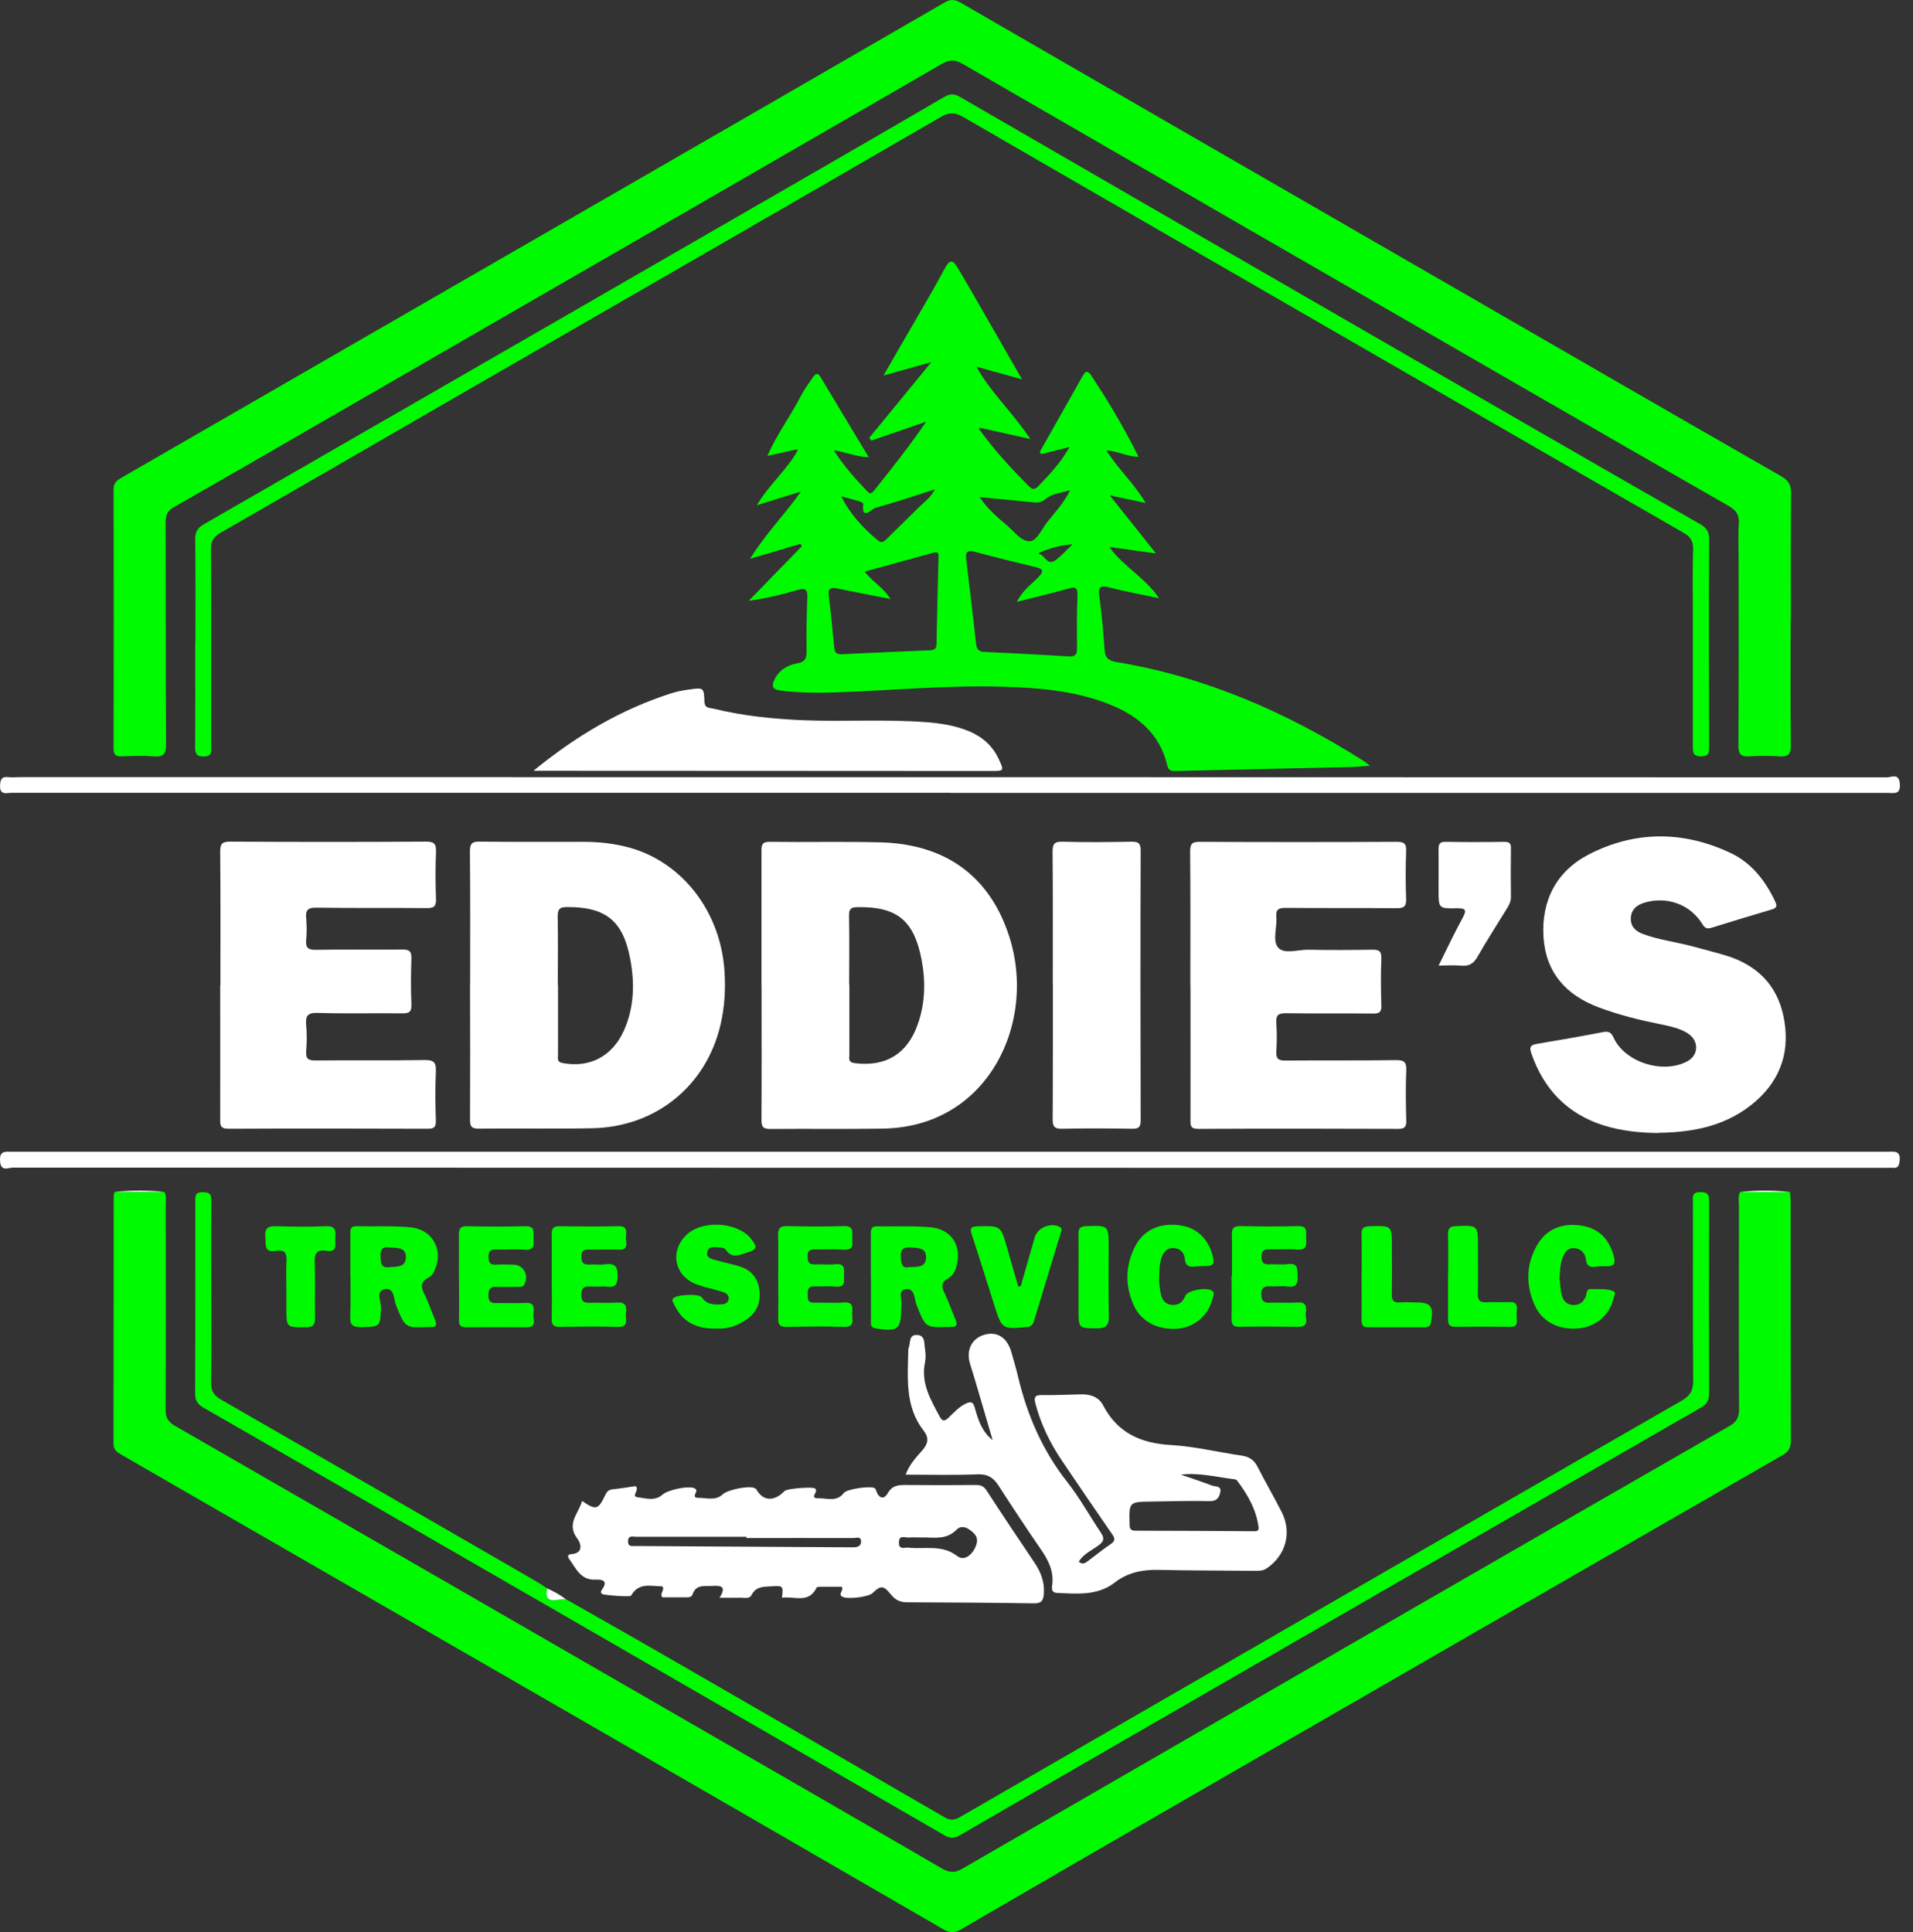
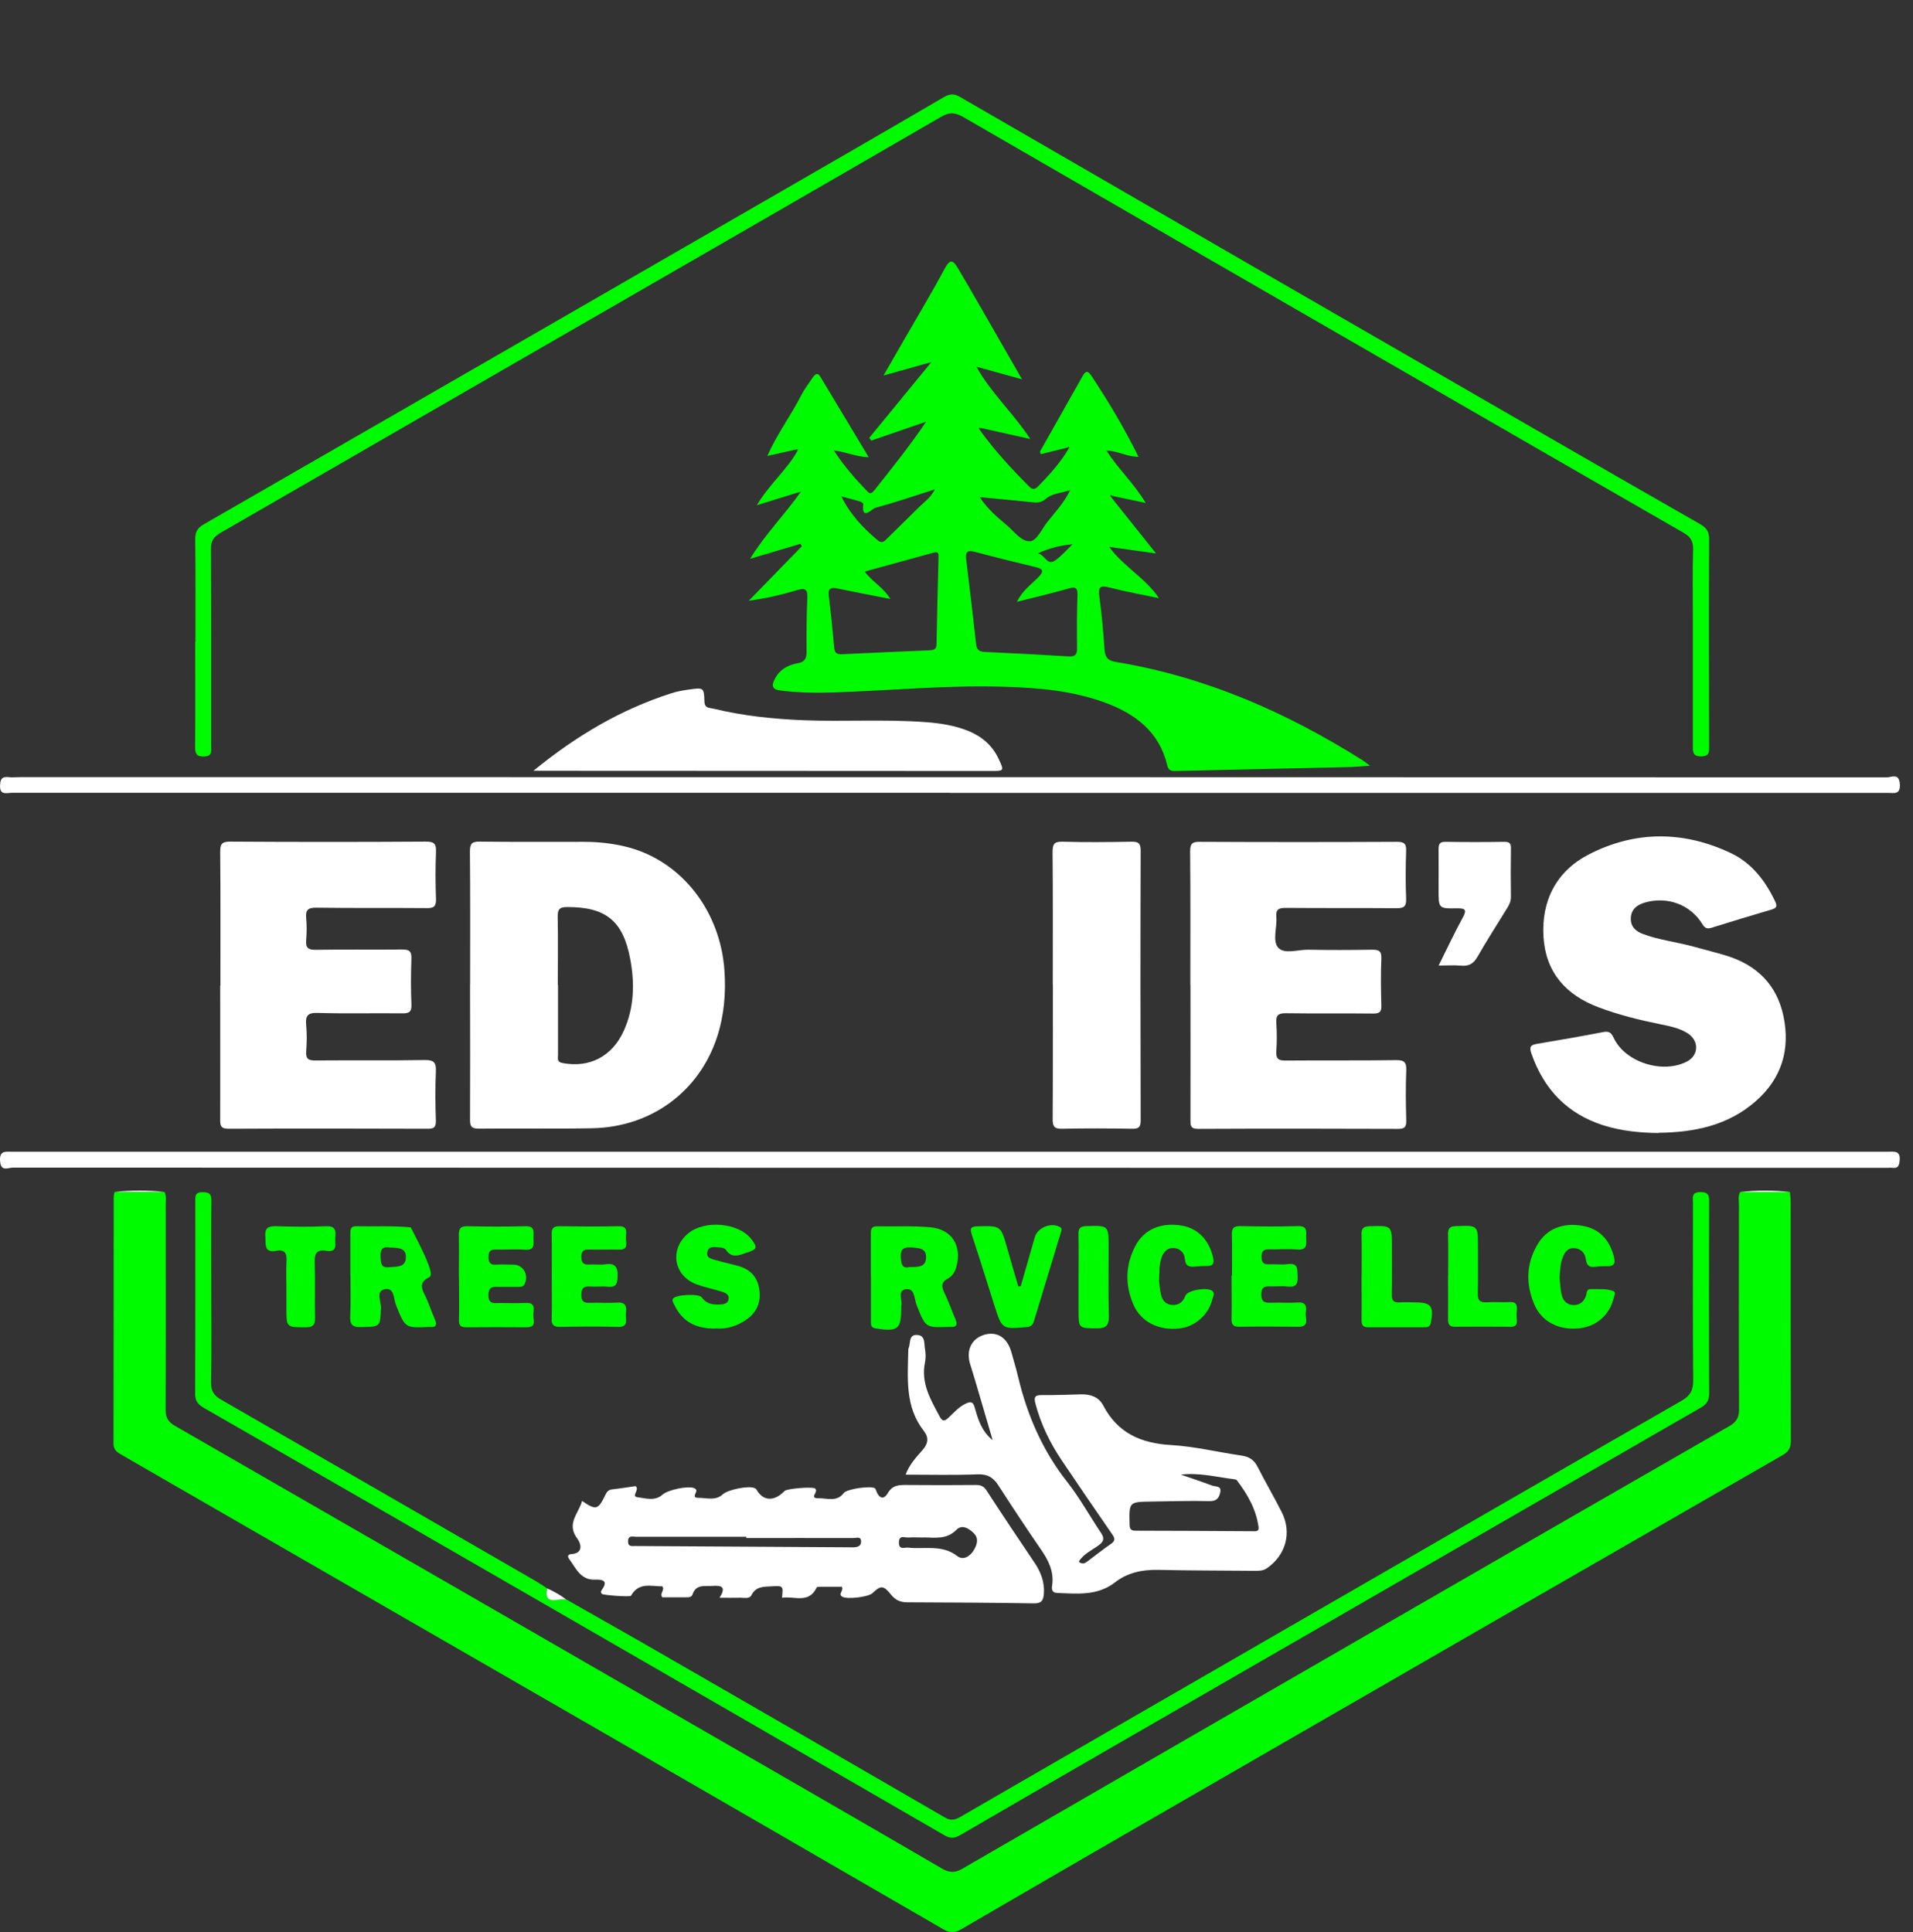
<svg xmlns="http://www.w3.org/2000/svg" width="99" height="100" viewBox="0 0 99 100" fill="none">
  <rect x="0" y="0" width="99" height="100" fill="#333333" stroke="none" />
-   <path d="M92.668 32.05C92.668 34.219 92.652 36.389 92.679 38.564C92.685 39.048 92.531 39.18 92.068 39.147C91.561 39.109 91.049 39.114 90.543 39.147C90.102 39.175 89.965 39.043 89.965 38.586C89.987 35.359 89.976 32.132 89.976 28.906C89.976 28.3 89.943 27.694 89.987 27.094C90.02 26.654 89.849 26.411 89.48 26.197C85.796 24.088 82.118 21.968 78.446 19.848C68.903 14.342 59.361 8.835 49.83 3.313C49.411 3.07 49.12 3.087 48.712 3.324C38.085 9.474 27.447 15.608 16.814 21.747C14.216 23.245 11.628 24.754 9.018 26.235C8.66 26.439 8.572 26.659 8.572 27.039C8.583 30.871 8.572 34.704 8.594 38.531C8.594 39.043 8.445 39.186 7.955 39.147C7.41 39.103 6.859 39.125 6.314 39.147C6.011 39.158 5.874 39.081 5.879 38.74C5.89 34.269 5.89 29.792 5.879 25.321C5.879 24.952 6.094 24.837 6.342 24.693C9.298 22.986 12.255 21.279 15.212 19.573C19.623 17.029 24.033 14.485 28.449 11.935C35.26 8.004 42.077 4.073 48.883 0.13C49.18 -0.041 49.389 -0.046 49.698 0.13C57.599 4.706 65.506 9.265 73.413 13.83C79.668 17.442 85.923 21.059 92.189 24.655C92.575 24.875 92.696 25.112 92.69 25.541C92.668 27.711 92.679 29.88 92.679 32.055L92.668 32.05Z" fill="#00FB00" />
  <path d="M92.63 61.69C92.646 61.86 92.668 62.026 92.668 62.196C92.668 66.309 92.668 70.423 92.679 74.536C92.679 74.894 92.602 75.108 92.266 75.301C82.146 81.121 72.036 86.952 61.927 92.789C57.858 95.135 53.794 97.486 49.736 99.853C49.395 100.052 49.158 100.046 48.822 99.853C42.363 96.109 35.899 92.37 29.429 88.637C22.634 84.717 15.834 80.802 9.04 76.881C8.109 76.347 7.179 75.802 6.248 75.268C6.022 75.141 5.874 75.009 5.874 74.706C5.885 70.445 5.879 66.177 5.885 61.916C5.885 61.844 5.912 61.767 5.929 61.695C6.793 61.695 7.652 61.695 8.517 61.695C8.621 61.91 8.577 62.141 8.577 62.361C8.577 65.891 8.588 69.421 8.572 72.95C8.572 73.357 8.687 73.583 9.051 73.792C18.257 79.089 27.452 84.397 36.648 89.705C40.684 92.034 44.72 94.358 48.745 96.704C49.142 96.935 49.422 96.935 49.813 96.709C57.99 91.974 66.178 87.25 74.36 82.525C79.409 79.612 84.458 76.7 89.513 73.798C89.865 73.594 89.998 73.357 89.998 72.945C89.981 69.415 89.987 65.885 89.992 62.356C89.992 62.136 89.932 61.904 90.058 61.69C90.917 61.69 91.776 61.69 92.635 61.69H92.63Z" fill="#00FB00" />
  <path d="M55.226 23.168C54.775 23.284 54.323 23.394 53.877 23.504C53.773 23.388 53.855 23.311 53.894 23.24C54.598 21.99 55.309 20.745 56.008 19.495C56.151 19.242 56.261 19.121 56.471 19.435C57.357 20.767 58.177 22.139 58.921 23.642C58.332 23.642 57.869 23.35 57.258 23.311C57.869 24.28 58.684 25.007 59.29 26.031C58.651 25.894 58.111 25.784 57.572 25.668C57.533 25.624 57.495 25.602 57.451 25.663C57.451 25.668 57.489 25.706 57.506 25.734C58.255 26.676 59.003 27.612 59.824 28.641C58.987 28.526 58.243 28.427 57.401 28.305C58.172 29.352 59.29 29.919 59.978 30.959C59.119 30.778 58.249 30.624 57.401 30.403C56.889 30.271 56.834 30.425 56.895 30.882C57.016 31.78 57.098 32.683 57.159 33.586C57.186 34.01 57.319 34.192 57.77 34.263C62.401 35.029 66.608 36.879 70.555 39.373C70.632 39.422 70.699 39.483 70.897 39.632C70.478 39.659 70.198 39.687 69.917 39.698C66.916 39.764 63.915 39.83 60.914 39.902C60.672 39.907 60.479 39.924 60.407 39.615C59.995 37.87 58.745 36.934 57.164 36.356C55.457 35.733 53.673 35.59 51.873 35.541C48.965 35.458 46.064 35.739 43.162 35.838C42.237 35.871 41.317 35.855 40.392 35.739C39.946 35.684 39.919 35.486 40.1 35.133C40.348 34.654 40.767 34.417 41.268 34.329C41.648 34.263 41.747 34.081 41.741 33.718C41.73 32.793 41.741 31.868 41.78 30.943C41.796 30.535 41.703 30.409 41.279 30.535C40.469 30.778 39.644 30.971 38.752 31.092C39.666 30.15 40.58 29.214 41.494 28.272C41.471 28.228 41.444 28.19 41.422 28.146C40.607 28.388 39.792 28.63 38.818 28.922C39.605 27.639 40.569 26.687 41.45 25.442C40.618 25.701 39.941 25.91 39.17 26.147C39.798 25.079 40.695 24.346 41.251 23.366C41.262 23.328 41.279 23.295 41.29 23.256C41.246 23.262 41.207 23.267 41.163 23.273C40.712 23.372 40.26 23.477 39.709 23.598C40.227 22.436 40.932 21.5 41.461 20.465C41.631 20.134 41.862 19.831 42.077 19.517C42.187 19.363 42.314 19.259 42.457 19.501C43.278 20.872 44.103 22.243 44.957 23.664C44.329 23.647 43.828 23.405 43.151 23.311C43.702 24.159 44.291 24.814 44.907 25.453C45.04 25.591 45.144 25.503 45.232 25.393C46.157 24.236 47.077 23.08 47.93 21.825L45.089 22.805C45.056 22.755 45.023 22.711 44.984 22.662C46.02 21.401 47.049 20.145 48.2 18.741C47.319 18.989 46.598 19.187 45.722 19.435C46.13 18.73 46.455 18.169 46.779 17.601C47.495 16.357 48.233 15.129 48.91 13.868C49.191 13.345 49.356 13.521 49.566 13.868C49.962 14.529 50.348 15.201 50.733 15.872C51.427 17.078 52.121 18.284 52.892 19.633C52.011 19.391 51.273 19.182 50.529 18.978C51.295 20.349 52.44 21.379 53.321 22.722C52.429 22.524 51.603 22.337 50.777 22.155C50.733 22.155 50.694 22.155 50.65 22.155C50.667 22.183 50.678 22.21 50.694 22.238C51.46 23.306 52.346 24.264 53.271 25.189C53.453 25.371 53.591 25.316 53.739 25.156C54.312 24.567 54.868 23.961 55.287 23.245C55.309 23.218 55.347 23.179 55.342 23.174C55.303 23.113 55.259 23.135 55.215 23.174L55.226 23.168ZM52.627 31.152C52.903 30.563 53.37 30.255 53.739 29.869C53.987 29.61 54.037 29.456 53.618 29.357C52.556 29.104 51.498 28.84 50.441 28.559C50.078 28.46 49.957 28.559 50.001 28.933C50.177 30.392 50.353 31.846 50.513 33.305C50.546 33.608 50.645 33.729 50.959 33.74C52.407 33.806 53.855 33.883 55.303 33.971C55.611 33.988 55.744 33.905 55.738 33.569C55.727 32.644 55.727 31.725 55.76 30.8C55.771 30.414 55.65 30.359 55.309 30.458C54.444 30.701 53.574 30.91 52.633 31.147L52.627 31.152ZM46.091 31.003C45.1 30.811 44.219 30.64 43.333 30.458C42.997 30.387 42.843 30.447 42.892 30.838C43.002 31.736 43.09 32.633 43.173 33.531C43.2 33.861 43.388 33.867 43.636 33.856C45.122 33.784 46.609 33.718 48.09 33.657C48.294 33.647 48.459 33.63 48.465 33.36C48.492 31.857 48.531 30.348 48.569 28.845C48.569 28.685 48.58 28.526 48.332 28.597C47.16 28.922 45.987 29.241 44.748 29.583C45.155 30.122 45.722 30.403 46.091 31.015V31.003ZM50.7 25.729C51.118 26.356 51.62 26.775 52.115 27.193C52.501 27.518 52.869 28.063 53.337 28.008C53.657 27.97 53.916 27.38 54.191 27.028C54.587 26.521 55.05 26.053 55.386 25.365C54.901 25.519 54.428 25.552 54.147 25.8C53.866 26.048 53.64 26.02 53.349 25.987C52.495 25.899 51.642 25.822 50.7 25.729ZM43.536 25.69C44.004 26.621 44.671 27.342 45.441 27.975C45.651 28.151 45.777 28.003 45.915 27.865C46.449 27.336 46.994 26.813 47.528 26.279C47.804 25.998 48.151 25.778 48.382 25.327C47.292 25.674 46.295 26.015 45.282 26.29C45.155 26.323 44.56 26.989 44.676 26.075C44.676 26.037 44.538 25.96 44.45 25.938C44.148 25.85 43.839 25.773 43.536 25.69ZM55.507 28.168C54.901 28.223 54.351 28.349 53.712 28.636C54.108 28.735 54.185 29.302 54.615 28.999C54.945 28.768 55.21 28.449 55.507 28.168Z" fill="#00FB00" />
  <path d="M24.33 50.964C24.33 48.662 24.341 46.36 24.319 44.059C24.319 43.662 24.424 43.552 24.82 43.558C26.61 43.58 28.405 43.569 30.195 43.569C31.009 43.569 31.813 43.657 32.601 43.877C35.321 44.642 37.276 47.175 37.49 50.22C37.573 51.399 37.474 52.56 37.105 53.684C36.174 56.503 33.696 58.331 30.651 58.392C28.691 58.43 26.731 58.392 24.765 58.413C24.347 58.413 24.325 58.243 24.325 57.913C24.336 55.594 24.33 53.271 24.325 50.953L24.33 50.964ZM28.878 50.975C28.878 52.181 28.878 53.386 28.878 54.592C28.878 54.763 28.807 54.961 29.104 55.016C30.497 55.286 31.681 54.686 32.287 53.337C32.821 52.142 32.854 50.886 32.612 49.62C32.243 47.649 31.34 46.938 29.346 46.944C28.922 46.944 28.857 47.093 28.862 47.467C28.884 48.635 28.867 49.802 28.867 50.975H28.878Z" fill="white" />
-   <path d="M39.407 50.98C39.407 48.678 39.407 46.377 39.407 44.081C39.407 43.767 39.407 43.563 39.836 43.569C41.741 43.596 43.647 43.547 45.552 43.596C48.944 43.679 51.223 45.358 52.225 48.453C53.249 51.624 52.269 55.143 49.852 57.015C48.608 57.973 47.181 58.392 45.634 58.413C43.713 58.441 41.785 58.413 39.864 58.43C39.473 58.43 39.407 58.298 39.407 57.946C39.423 55.627 39.412 53.309 39.412 50.986L39.407 50.98ZM43.955 50.958C43.955 52.164 43.955 53.37 43.955 54.581C43.955 54.768 43.878 54.978 44.219 55.022C45.816 55.225 46.934 54.57 47.484 53.045C47.886 51.933 47.908 50.793 47.688 49.642C47.297 47.627 46.405 46.916 44.384 46.95C44.038 46.95 43.933 47.043 43.938 47.396C43.96 48.585 43.944 49.769 43.944 50.958H43.955Z" fill="white" />
  <path d="M85.829 58.639C84.866 58.628 83.913 58.535 82.983 58.243C81.1 57.643 79.894 56.371 79.25 54.521C79.117 54.141 79.25 54.075 79.569 54.02C80.687 53.832 81.799 53.64 82.911 53.425C83.209 53.364 83.357 53.381 83.506 53.706C84.095 54.983 86.055 55.6 87.311 54.934C87.922 54.609 87.938 53.854 87.327 53.469C86.903 53.205 86.419 53.111 85.94 53.012C84.849 52.792 83.77 52.527 82.724 52.131C81.023 51.492 79.993 50.319 79.877 48.486C79.762 46.603 80.555 45.083 82.217 44.224C84.618 42.985 87.124 42.991 89.574 44.152C90.653 44.664 91.352 45.578 91.864 46.647C91.986 46.906 91.941 46.999 91.672 47.076C90.642 47.379 89.612 47.693 88.588 48.012C88.351 48.084 88.236 48.051 88.098 47.825C87.47 46.801 86.259 46.371 85.103 46.718C84.706 46.839 84.425 47.06 84.398 47.495C84.37 47.941 84.635 48.194 85.02 48.337C85.89 48.662 86.815 48.756 87.707 49.009C88.252 49.163 88.803 49.295 89.343 49.46C90.912 49.945 91.952 50.964 92.294 52.582C92.657 54.3 92.211 55.804 90.873 56.982C89.431 58.254 87.68 58.606 85.824 58.628L85.829 58.639Z" fill="white" />
  <path d="M61.602 50.975C61.602 48.673 61.613 46.371 61.591 44.07C61.591 43.673 61.69 43.563 62.092 43.569C65.49 43.585 68.887 43.585 72.284 43.569C72.637 43.569 72.785 43.64 72.769 44.031C72.741 44.863 72.736 45.694 72.769 46.52C72.785 46.944 72.62 47.01 72.251 47.005C70.346 46.988 68.441 47.005 66.536 46.988C66.178 46.988 66.018 47.06 66.051 47.451C66.101 47.99 65.837 48.69 66.145 49.042C66.464 49.405 67.175 49.141 67.714 49.152C68.81 49.174 69.906 49.169 70.996 49.152C71.343 49.147 71.502 49.207 71.486 49.609C71.453 50.419 71.464 51.233 71.486 52.043C71.497 52.368 71.392 52.456 71.073 52.456C69.564 52.439 68.056 52.461 66.547 52.439C66.139 52.434 66.024 52.555 66.051 52.946C66.084 53.436 66.084 53.926 66.051 54.416C66.029 54.796 66.156 54.895 66.53 54.889C68.436 54.873 70.341 54.895 72.246 54.867C72.675 54.862 72.791 54.978 72.775 55.402C72.741 56.266 72.752 57.136 72.775 58.006C72.78 58.32 72.692 58.425 72.362 58.425C68.909 58.413 65.457 58.408 62.004 58.425C61.591 58.425 61.608 58.226 61.608 57.94C61.613 55.616 61.608 53.298 61.608 50.975H61.602Z" fill="white" />
  <path d="M11.407 51.013C11.407 48.712 11.418 46.41 11.396 44.103C11.396 43.706 11.457 43.558 11.908 43.558C15.289 43.58 18.665 43.58 22.045 43.558C22.486 43.558 22.579 43.684 22.563 44.097C22.53 44.907 22.535 45.722 22.563 46.531C22.574 46.911 22.453 47.005 22.089 46.999C20.184 46.983 18.279 47.005 16.368 46.977C15.928 46.972 15.807 47.104 15.845 47.517C15.878 47.891 15.878 48.271 15.845 48.645C15.812 49.036 15.928 49.163 16.341 49.157C17.833 49.13 19.325 49.157 20.812 49.141C21.181 49.141 21.302 49.229 21.291 49.609C21.264 50.402 21.258 51.195 21.291 51.988C21.308 52.384 21.159 52.45 20.806 52.445C19.353 52.428 17.899 52.467 16.445 52.423C15.917 52.406 15.801 52.577 15.845 53.056C15.889 53.508 15.878 53.965 15.845 54.416C15.818 54.801 15.961 54.889 16.324 54.884C18.213 54.867 20.102 54.895 21.985 54.862C22.469 54.856 22.579 55.005 22.557 55.462C22.519 56.31 22.53 57.158 22.557 58.012C22.563 58.336 22.458 58.419 22.139 58.419C18.703 58.408 15.267 58.403 11.831 58.419C11.402 58.419 11.391 58.232 11.396 57.913C11.402 55.611 11.396 53.309 11.396 51.002L11.407 51.013Z" fill="white" />
  <path d="M43.542 82.123C43.217 82.123 42.848 82.123 42.474 82.123C42.402 82.123 42.281 82.123 42.264 82.162C41.852 83.021 41.097 82.591 40.469 82.691C40.536 82.068 40.536 82.063 39.908 82.101C39.522 82.123 39.12 82.101 38.895 82.547C38.779 82.779 38.487 82.68 38.267 82.691C37.948 82.701 37.634 82.691 37.237 82.691C37.612 82.096 37.314 82.052 36.874 82.079C36.472 82.107 36.02 81.975 35.839 82.52C35.789 82.668 35.641 82.668 35.508 82.668C35.095 82.668 34.682 82.668 34.275 82.668C34.121 82.459 34.418 82.311 34.281 82.101C33.713 82.107 33.058 81.865 32.656 82.586C32.612 82.663 31.247 82.558 31.164 82.498C31.054 82.415 31.114 82.327 31.164 82.255C31.494 81.787 31.136 81.743 30.823 81.754C30.03 81.793 29.804 81.149 29.441 80.664C29.336 80.521 29.441 80.438 29.556 80.433C30.233 80.394 30.052 79.86 29.881 79.635C29.286 78.853 29.953 78.329 30.123 77.68C30.845 78.175 30.955 78.148 31.329 77.366C31.412 77.19 31.5 77.102 31.693 77.08C32.1 77.036 32.508 76.969 32.893 76.914C33.124 77.107 32.64 77.438 32.986 77.487C33.41 77.542 33.895 77.707 34.286 77.355C34.561 77.107 35.63 76.876 35.938 77.025C35.982 77.047 36.032 77.091 36.037 77.129C36.059 77.267 35.767 77.526 36.158 77.52C36.577 77.52 37.034 77.685 37.403 77.338C37.661 77.096 38.774 76.87 39.054 77.019C39.087 77.036 39.126 77.052 39.142 77.08C39.478 77.696 40.062 77.729 40.607 77.162C40.723 77.041 42.055 76.931 42.182 77.036C42.204 77.058 42.221 77.091 42.231 77.118C42.276 77.261 41.901 77.553 42.358 77.542C42.81 77.537 43.311 77.746 43.669 77.267C43.823 77.058 45.106 76.876 45.282 77.03C45.304 77.052 45.321 77.085 45.331 77.118C45.475 77.548 45.733 77.641 45.943 77.278C46.196 76.843 46.537 76.854 46.934 76.854C48.123 76.865 49.312 76.865 50.502 76.854C50.75 76.854 50.904 76.909 51.053 77.135C51.862 78.385 52.693 79.624 53.525 80.857C53.866 81.358 54.07 81.887 54.02 82.498C53.993 82.828 53.899 82.988 53.508 82.982C51.317 82.944 49.131 82.938 46.939 82.927C46.592 82.927 46.334 82.806 46.113 82.531C45.722 82.041 45.579 82.041 45.15 82.454C44.946 82.652 43.828 82.79 43.586 82.635C43.338 82.481 43.718 82.316 43.542 82.096V82.123ZM38.625 79.596C38.625 79.596 38.625 79.552 38.625 79.535C36.72 79.535 34.82 79.535 32.915 79.535C32.75 79.535 32.513 79.442 32.502 79.761C32.491 80.075 32.722 80.009 32.893 80.014C36.643 80.037 40.392 80.058 44.142 80.081C44.39 80.081 44.577 80.014 44.561 79.756C44.544 79.497 44.302 79.602 44.159 79.602C42.314 79.596 40.464 79.602 38.619 79.602L38.625 79.596ZM47.804 79.574C47.539 79.574 47.275 79.557 47.011 79.574C46.824 79.591 46.526 79.42 46.521 79.827C46.515 80.235 46.813 80.075 47 80.097C47.853 80.191 48.751 79.921 49.544 80.537C49.852 80.774 50.221 80.549 50.425 80.18C50.579 79.893 50.651 79.602 50.392 79.348C50.138 79.1 49.786 78.88 49.494 79.177C48.993 79.684 48.398 79.579 47.804 79.568V79.574Z" fill="white" />
  <path d="M51.366 74.514C51.074 73.528 50.788 72.543 50.496 71.551C50.403 71.227 50.298 70.902 50.199 70.577C49.99 69.872 50.287 69.272 50.942 69.079C51.608 68.886 52.137 69.233 52.346 70.004C52.462 70.423 52.589 70.836 52.688 71.26C53.161 73.247 53.949 75.07 55.226 76.694C55.876 77.52 56.388 78.456 56.977 79.332C57.164 79.607 57.131 79.778 56.856 79.976C56.504 80.235 56.074 80.416 55.826 80.824C56.052 81.017 56.201 80.862 56.344 80.758C56.724 80.477 57.087 80.18 57.478 79.915C57.731 79.745 57.709 79.618 57.544 79.387C56.674 78.131 55.815 76.87 54.962 75.604C54.345 74.69 53.866 73.715 53.585 72.642C53.508 72.339 53.53 72.196 53.905 72.201C54.582 72.212 55.265 72.179 55.942 72.163C56.432 72.151 56.867 72.3 57.093 72.741C57.842 74.172 59.053 74.701 60.617 74.789C61.834 74.861 63.039 75.158 64.251 75.334C64.642 75.389 64.895 75.554 65.077 75.907C65.479 76.694 65.925 77.46 66.327 78.252C66.872 79.321 66.541 80.493 65.561 81.165C65.352 81.308 65.137 81.297 64.912 81.297C63.249 81.281 61.591 81.286 59.934 81.248C59.108 81.231 58.348 81.391 57.698 81.898C56.79 82.602 55.749 82.481 54.714 82.443C54.428 82.432 54.422 82.245 54.45 82.052C54.554 81.325 54.252 80.741 53.855 80.169C53.106 79.084 52.379 77.977 51.664 76.87C51.405 76.474 51.118 76.287 50.612 76.303C49.389 76.353 48.162 76.32 46.868 76.32C47.06 75.797 47.407 75.428 47.732 75.059C48.029 74.723 48.085 74.415 47.809 74.057C46.824 72.801 46.978 71.331 47.005 69.883C47.005 69.844 47.005 69.806 47.022 69.773C47.132 69.525 47.011 69.079 47.446 69.09C47.903 69.101 47.815 69.536 47.87 69.828C47.908 70.048 47.914 70.285 47.87 70.505C47.644 71.579 48.162 72.443 48.635 73.324C48.767 73.567 48.877 73.561 49.059 73.396C49.351 73.132 49.604 72.823 49.973 72.647C50.227 72.526 50.359 72.531 50.447 72.856C50.617 73.468 50.805 74.079 51.361 74.525L51.366 74.514ZM61.096 76.314C61.641 76.501 62.191 76.683 62.731 76.887C62.896 76.948 63.21 76.887 63.155 77.206C63.105 77.487 62.984 77.702 62.593 77.691C61.597 77.663 60.595 77.702 59.593 77.713C58.425 77.729 58.431 77.729 58.458 78.88C58.458 79.117 58.513 79.222 58.767 79.222C60.787 79.222 62.803 79.238 64.823 79.249C64.967 79.249 65.165 79.282 65.132 79.04C65.011 78.115 64.559 77.338 64.009 76.612C63.981 76.573 63.909 76.562 63.854 76.556C62.94 76.441 62.037 76.204 61.101 76.32L61.096 76.314Z" fill="white" />
  <path d="M10.114 33.217C10.114 31.444 10.125 29.671 10.103 27.892C10.103 27.518 10.224 27.325 10.543 27.138C20.432 21.445 30.322 15.74 40.205 10.036C43.08 8.378 45.959 6.716 48.822 5.042C49.131 4.86 49.351 4.821 49.687 5.02C59.609 10.768 69.542 16.506 79.476 22.238C82.3 23.867 85.13 25.497 87.966 27.116C88.291 27.303 88.451 27.491 88.451 27.904C88.434 31.471 88.44 35.04 88.451 38.608C88.451 38.91 88.473 39.147 88.032 39.147C87.592 39.147 87.608 38.905 87.608 38.608C87.608 36.4 87.608 34.192 87.608 31.984C87.608 30.794 87.586 29.605 87.619 28.416C87.63 27.997 87.476 27.771 87.124 27.573C82.46 24.897 77.807 22.205 73.149 19.517C65.391 15.041 57.627 10.559 49.874 6.071C49.461 5.835 49.164 5.779 48.707 6.044C40.414 10.851 32.111 15.63 23.808 20.421C19.672 22.805 15.548 25.2 11.408 27.579C11.055 27.782 10.912 28.003 10.918 28.421C10.934 31.818 10.929 35.216 10.929 38.613C10.929 38.866 11 39.142 10.565 39.153C10.174 39.164 10.097 39.015 10.097 38.657C10.114 36.846 10.103 35.034 10.103 33.222L10.114 33.217Z" fill="#00FB00" />
  <path d="M29.297 82.773C31.131 83.819 32.97 84.854 34.798 85.912C39.506 88.626 44.208 91.341 48.905 94.066C49.23 94.254 49.45 94.177 49.725 94.017C55.342 90.768 60.964 87.525 66.58 84.282C73.391 80.35 80.203 76.413 87.019 72.498C87.471 72.24 87.63 71.953 87.625 71.436C87.597 68.38 87.614 65.324 87.614 62.262C87.614 62.004 87.509 61.701 87.994 61.695C88.456 61.695 88.451 61.916 88.451 62.251C88.44 65.533 88.44 68.82 88.451 72.102C88.451 72.471 88.335 72.675 88.01 72.856C78.237 78.484 68.469 84.122 58.701 89.76C55.694 91.495 52.688 93.229 49.693 94.975C49.395 95.151 49.18 95.162 48.877 94.986C42.022 91.016 35.161 87.051 28.301 83.092C22.387 79.679 16.473 76.265 10.554 72.867C10.24 72.686 10.097 72.504 10.097 72.124C10.114 68.82 10.108 65.516 10.108 62.218C10.108 61.949 10.059 61.695 10.488 61.701C10.829 61.706 10.945 61.783 10.94 62.141C10.923 63.672 10.934 65.197 10.934 66.728C10.934 68.33 10.956 69.938 10.923 71.54C10.912 72.014 11.094 72.24 11.479 72.46C16.892 75.571 22.299 78.693 27.701 81.815C27.91 81.936 28.113 82.074 28.317 82.206C28.213 82.652 28.35 82.883 28.846 82.795C28.994 82.768 29.143 82.779 29.297 82.768V82.773Z" fill="#00FB00" />
  <path d="M49.153 59.608C65.33 59.608 81.502 59.608 97.679 59.608C98.02 59.608 98.373 59.526 98.307 60.093C98.274 60.363 98.202 60.467 97.938 60.44C97.844 60.429 97.751 60.44 97.657 60.44C65.324 60.44 32.992 60.44 0.659 60.429C0.428 60.429 0.043 60.66 0.004 60.098C-0.04 59.537 0.285 59.608 0.632 59.608C16.809 59.608 32.981 59.608 49.158 59.608H49.153Z" fill="white" />
  <path d="M49.158 41.03C32.981 41.03 16.809 41.03 0.632 41.03C0.351 41.03 -0.034 41.19 0.004 40.617C0.026 40.287 0.125 40.188 0.434 40.221C0.637 40.243 0.847 40.221 1.056 40.221C33.256 40.221 65.457 40.221 97.657 40.232C97.883 40.232 98.268 39.99 98.318 40.557C98.367 41.146 98.02 41.036 97.69 41.036C81.513 41.036 65.341 41.036 49.164 41.036L49.158 41.03Z" fill="white" />
  <path d="M54.483 50.958C54.483 48.678 54.494 46.393 54.472 44.114C54.472 43.717 54.532 43.547 54.984 43.563C56.168 43.596 57.357 43.585 58.546 43.563C58.893 43.558 59.031 43.624 59.031 44.015C59.014 48.673 59.02 53.326 59.031 57.984C59.031 58.342 58.926 58.425 58.585 58.419C57.379 58.397 56.173 58.392 54.967 58.419C54.554 58.43 54.472 58.287 54.477 57.907C54.494 55.589 54.483 53.271 54.488 50.953L54.483 50.958Z" fill="white" />
  <path d="M27.607 39.891C29.831 38.074 32.139 36.714 34.737 35.882C35.04 35.783 35.36 35.728 35.679 35.684C36.411 35.579 36.433 35.59 36.455 36.312C36.467 36.669 36.725 36.631 36.918 36.675C38.443 37.049 40.002 37.209 41.571 37.275C43.685 37.358 45.8 37.215 47.908 37.374C48.663 37.429 49.406 37.545 50.116 37.831C50.827 38.123 51.366 38.591 51.691 39.296C51.967 39.896 51.961 39.902 51.317 39.902C47.545 39.902 43.768 39.902 39.996 39.896C36.07 39.896 32.144 39.896 28.224 39.891C28.075 39.891 27.926 39.891 27.623 39.891H27.607Z" fill="white" />
  <path d="M74.454 49.967C74.889 49.092 75.269 48.277 75.698 47.495C75.918 47.087 75.841 47.005 75.401 47.01C74.448 47.027 74.448 47.01 74.448 46.074C74.448 45.375 74.454 44.675 74.448 43.982C74.448 43.717 74.476 43.563 74.806 43.569C75.825 43.585 76.843 43.585 77.862 43.569C78.165 43.569 78.198 43.695 78.192 43.943C78.181 44.775 78.181 45.6 78.192 46.432C78.192 46.658 78.099 46.828 77.994 47.005C77.482 47.842 76.948 48.662 76.463 49.516C76.254 49.879 76.012 50.017 75.61 49.978C75.263 49.945 74.905 49.972 74.465 49.972L74.454 49.967Z" fill="white" />
-   <path d="M18.131 66.023C18.131 65.307 18.131 64.591 18.131 63.876C18.131 63.655 18.119 63.457 18.439 63.463C19.38 63.485 20.328 63.43 21.258 63.523C22.354 63.628 22.926 64.641 22.541 65.627C22.464 65.825 22.37 66.029 22.183 66.122C21.759 66.332 21.765 66.596 21.963 66.976C22.178 67.394 22.315 67.846 22.503 68.275C22.624 68.55 22.596 68.705 22.255 68.677C22.238 68.677 22.216 68.677 22.2 68.677C20.955 68.732 20.972 68.727 20.493 67.548C20.366 67.24 20.421 66.634 19.926 66.722C19.419 66.816 19.727 67.356 19.716 67.68C19.672 68.683 19.7 68.661 18.681 68.683C18.224 68.694 18.103 68.545 18.125 68.105C18.158 67.411 18.136 66.711 18.136 66.012L18.131 66.023ZM20.151 64.564C19.865 64.509 19.667 64.603 19.694 65.037C19.716 65.368 19.694 65.632 20.157 65.583C20.531 65.544 20.988 65.61 21.005 65.076C21.021 64.57 20.597 64.581 20.151 64.564Z" fill="#00FB00" />
+   <path d="M18.131 66.023C18.131 65.307 18.131 64.591 18.131 63.876C18.131 63.655 18.119 63.457 18.439 63.463C19.38 63.485 20.328 63.43 21.258 63.523C22.464 65.825 22.37 66.029 22.183 66.122C21.759 66.332 21.765 66.596 21.963 66.976C22.178 67.394 22.315 67.846 22.503 68.275C22.624 68.55 22.596 68.705 22.255 68.677C22.238 68.677 22.216 68.677 22.2 68.677C20.955 68.732 20.972 68.727 20.493 67.548C20.366 67.24 20.421 66.634 19.926 66.722C19.419 66.816 19.727 67.356 19.716 67.68C19.672 68.683 19.7 68.661 18.681 68.683C18.224 68.694 18.103 68.545 18.125 68.105C18.158 67.411 18.136 66.711 18.136 66.012L18.131 66.023ZM20.151 64.564C19.865 64.509 19.667 64.603 19.694 65.037C19.716 65.368 19.694 65.632 20.157 65.583C20.531 65.544 20.988 65.61 21.005 65.076C21.021 64.57 20.597 64.581 20.151 64.564Z" fill="#00FB00" />
  <path d="M45.067 66.084C45.067 65.346 45.067 64.614 45.067 63.876C45.067 63.65 45.067 63.463 45.381 63.468C46.306 63.485 47.236 63.435 48.15 63.518C49.257 63.617 49.791 64.481 49.499 65.544C49.428 65.814 49.29 66.045 49.053 66.172C48.696 66.365 48.718 66.585 48.872 66.904C49.086 67.345 49.246 67.813 49.439 68.264C49.56 68.54 49.527 68.699 49.18 68.672C49.163 68.672 49.142 68.672 49.125 68.672C47.881 68.721 47.903 68.716 47.429 67.526C47.308 67.224 47.358 66.618 46.834 66.733C46.432 66.822 46.724 67.317 46.642 67.62C46.642 67.636 46.642 67.659 46.642 67.675C46.642 68.804 46.471 68.93 45.326 68.754C45.028 68.71 45.078 68.528 45.072 68.352C45.072 67.972 45.072 67.598 45.072 67.218C45.072 66.838 45.072 66.464 45.072 66.084H45.067ZM47.06 65.577C47.479 65.566 47.897 65.61 47.925 65.104C47.952 64.597 47.556 64.591 47.181 64.564C46.796 64.536 46.592 64.608 46.62 65.07C46.642 65.434 46.691 65.665 47.06 65.577Z" fill="#00FB00" />
  <path d="M23.747 66.084C23.747 65.368 23.758 64.652 23.747 63.936C23.741 63.611 23.808 63.457 24.176 63.463C25.173 63.485 26.175 63.49 27.177 63.463C27.728 63.446 27.596 63.804 27.607 64.107C27.623 64.415 27.662 64.718 27.172 64.68C26.665 64.641 26.153 64.68 25.646 64.669C25.377 64.663 25.283 64.768 25.283 65.037C25.283 65.307 25.338 65.472 25.657 65.451C25.96 65.428 26.263 65.451 26.561 65.451C27.089 65.451 27.392 65.996 27.139 66.475C27.056 66.629 26.924 66.596 26.797 66.601C26.478 66.601 26.159 66.601 25.834 66.601C25.547 66.601 25.289 66.552 25.278 67.009C25.267 67.51 25.564 67.444 25.861 67.438C26.313 67.438 26.77 67.455 27.221 67.433C27.695 67.411 27.634 67.736 27.601 68C27.568 68.264 27.827 68.699 27.243 68.694C26.208 68.688 25.168 68.683 24.132 68.694C23.829 68.694 23.741 68.584 23.752 68.297C23.769 67.559 23.752 66.827 23.752 66.089L23.747 66.084Z" fill="#00FB00" />
  <path d="M37.039 68.76C35.987 68.776 35.304 68.38 34.897 67.532C34.853 67.433 34.765 67.328 34.825 67.218C34.941 67.003 36.169 66.932 36.318 67.146C36.543 67.471 36.857 67.526 37.209 67.515C37.419 67.51 37.661 67.493 37.705 67.24C37.749 66.976 37.512 66.899 37.314 66.838C36.901 66.711 36.472 66.629 36.07 66.48C34.858 66.045 34.627 64.652 35.618 63.832C36.472 63.127 38.212 63.281 38.867 64.112C39.219 64.564 39.192 64.652 38.658 64.828C38.272 64.955 37.881 65.159 37.567 64.685C37.518 64.608 37.369 64.564 37.264 64.564C37.017 64.553 36.675 64.448 36.604 64.801C36.538 65.131 36.863 65.164 37.088 65.23C37.468 65.34 37.854 65.417 38.234 65.528C38.806 65.693 39.181 66.073 39.285 66.662C39.401 67.306 39.214 67.862 38.68 68.259C38.162 68.639 37.573 68.804 37.044 68.754L37.039 68.76Z" fill="#00FB00" />
  <path d="M28.554 66.045C28.554 65.329 28.565 64.614 28.549 63.892C28.543 63.578 28.631 63.457 28.962 63.463C29.98 63.479 30.999 63.485 32.017 63.463C32.496 63.452 32.408 63.771 32.392 64.035C32.375 64.289 32.574 64.691 32.034 64.674C31.527 64.658 31.015 64.68 30.503 64.669C30.228 64.663 30.09 64.724 30.085 65.037C30.085 65.373 30.211 65.467 30.52 65.445C30.784 65.428 31.054 65.472 31.313 65.434C31.847 65.357 31.984 65.577 31.962 66.089C31.946 66.475 31.858 66.64 31.45 66.596C31.153 66.563 30.845 66.607 30.547 66.585C30.206 66.557 30.085 66.673 30.085 67.025C30.085 67.367 30.228 67.438 30.525 67.427C30.999 67.411 31.472 67.449 31.94 67.416C32.403 67.383 32.436 67.642 32.392 67.972C32.353 68.259 32.585 68.688 31.973 68.672C30.977 68.644 29.975 68.655 28.973 68.672C28.659 68.672 28.538 68.578 28.549 68.253C28.571 67.515 28.554 66.783 28.554 66.045Z" fill="#00FB00" />
  <path d="M63.755 66.023C63.755 65.324 63.766 64.63 63.75 63.931C63.739 63.606 63.805 63.452 64.179 63.457C65.176 63.479 66.178 63.485 67.175 63.457C67.731 63.441 67.571 63.821 67.593 64.107C67.621 64.432 67.621 64.707 67.147 64.669C66.663 64.63 66.167 64.669 65.677 64.658C65.38 64.647 65.286 64.768 65.286 65.054C65.286 65.357 65.413 65.451 65.694 65.434C66.013 65.417 66.338 65.467 66.652 65.423C67.202 65.351 67.131 65.693 67.153 66.045C67.18 66.464 67.059 66.64 66.624 66.585C66.365 66.552 66.095 66.585 65.831 66.579C65.545 66.579 65.275 66.53 65.275 66.987C65.275 67.416 65.49 67.433 65.804 67.422C66.255 67.405 66.712 67.444 67.158 67.411C67.593 67.378 67.626 67.631 67.577 67.939C67.533 68.215 67.808 68.672 67.186 68.666C66.167 68.655 65.148 68.65 64.13 68.666C63.783 68.672 63.728 68.517 63.733 68.226C63.75 67.493 63.733 66.755 63.733 66.018L63.755 66.023Z" fill="#00FB00" />
-   <path d="M40.271 66.045C40.271 65.346 40.288 64.652 40.266 63.953C40.254 63.595 40.354 63.452 40.733 63.457C41.714 63.479 42.694 63.49 43.674 63.457C44.169 63.441 44.114 63.738 44.103 64.035C44.092 64.327 44.241 64.713 43.679 64.674C43.173 64.641 42.661 64.674 42.154 64.663C41.884 64.658 41.791 64.757 41.796 65.026C41.796 65.296 41.851 65.456 42.171 65.439C42.529 65.423 42.892 65.467 43.244 65.428C43.74 65.379 43.685 65.693 43.679 66.001C43.674 66.287 43.773 66.634 43.261 66.59C42.886 66.557 42.507 66.59 42.132 66.579C41.835 66.568 41.796 66.733 41.802 66.97C41.802 67.207 41.78 67.427 42.132 67.422C42.639 67.405 43.151 67.449 43.657 67.411C44.197 67.367 44.114 67.713 44.103 68.027C44.092 68.314 44.252 68.688 43.69 68.672C42.694 68.639 41.692 68.655 40.695 68.672C40.376 68.672 40.266 68.573 40.271 68.253C40.288 67.521 40.276 66.783 40.271 66.051V66.045Z" fill="#00FB00" />
  <path d="M59.983 66.293C60.005 66.442 60.016 66.728 60.082 67.003C60.148 67.301 60.33 67.515 60.66 67.537C61.013 67.559 61.222 67.378 61.343 67.064C61.47 66.75 62.588 66.585 62.775 66.849C62.868 66.976 62.775 67.102 62.747 67.229C62.544 68.06 61.828 68.683 60.991 68.76C59.95 68.859 59.047 68.413 58.662 67.532C58.21 66.508 58.238 65.467 58.761 64.476C59.218 63.606 60.11 63.248 61.178 63.435C61.998 63.578 62.577 64.195 62.775 65.065C62.852 65.395 62.775 65.528 62.439 65.522C62.252 65.522 62.059 65.528 61.877 65.55C61.563 65.583 61.349 65.55 61.316 65.148C61.288 64.823 61.051 64.586 60.705 64.591C60.358 64.591 60.181 64.845 60.088 65.159C59.989 65.489 60 65.83 59.983 66.298V66.293Z" fill="#00FB00" />
  <path d="M80.709 66.15C80.747 66.447 80.747 66.755 80.825 67.042C80.902 67.328 81.094 67.532 81.43 67.543C81.761 67.548 81.953 67.378 82.069 67.086C82.129 66.943 82.08 66.706 82.333 66.717C82.724 66.733 83.132 66.673 83.506 66.827C83.638 66.882 83.539 67.064 83.506 67.19C83.297 68.06 82.614 68.655 81.711 68.749C80.698 68.853 79.806 68.424 79.42 67.548C78.952 66.491 78.969 65.417 79.569 64.404C80.043 63.595 80.891 63.259 81.915 63.446C82.79 63.606 83.28 64.168 83.512 65.004C83.611 65.362 83.561 65.55 83.148 65.533C82.961 65.528 82.768 65.533 82.587 65.561C82.267 65.61 82.113 65.517 82.069 65.17C82.03 64.85 81.81 64.614 81.463 64.597C81.094 64.581 80.951 64.856 80.847 65.153C80.731 65.478 80.736 65.819 80.709 66.161V66.15Z" fill="#00FB00" />
  <path d="M52.825 66.563C53.067 65.72 53.31 64.872 53.552 64.03C53.69 63.545 54.367 63.259 54.824 63.49C55.006 63.578 54.923 63.705 54.89 63.826C54.433 65.34 53.97 66.849 53.513 68.363C53.453 68.567 53.354 68.661 53.122 68.683C51.878 68.798 51.85 68.787 51.476 67.609C51.08 66.376 50.7 65.131 50.292 63.898C50.193 63.589 50.215 63.479 50.584 63.468C51.795 63.441 51.79 63.424 52.12 64.586C52.307 65.252 52.506 65.918 52.699 66.585C52.742 66.585 52.787 66.574 52.825 66.568V66.563Z" fill="#00FB00" />
  <path d="M70.467 66.04C70.467 65.324 70.478 64.608 70.462 63.892C70.451 63.578 70.55 63.474 70.875 63.463C72.037 63.43 72.031 63.419 72.031 64.553C72.031 65.362 72.042 66.172 72.025 66.987C72.02 67.306 72.125 67.433 72.444 67.405C72.708 67.383 72.973 67.405 73.237 67.405C74.063 67.405 74.212 67.609 74.052 68.446C74.008 68.688 73.859 68.694 73.688 68.694C72.725 68.694 71.767 68.694 70.803 68.694C70.517 68.694 70.462 68.561 70.462 68.308C70.473 67.554 70.462 66.799 70.462 66.045L70.467 66.04Z" fill="#00FB00" />
  <path d="M14.822 66.689C14.822 66.221 14.8 65.748 14.827 65.28C14.854 64.878 14.75 64.652 14.304 64.735C13.649 64.856 13.764 64.404 13.731 64.013C13.687 63.529 13.902 63.452 14.32 63.463C15.168 63.49 16.016 63.501 16.859 63.463C17.332 63.441 17.398 63.661 17.354 64.035C17.316 64.349 17.52 64.834 16.892 64.735C16.363 64.652 16.27 64.889 16.286 65.362C16.319 66.304 16.281 67.246 16.303 68.182C16.314 68.578 16.192 68.699 15.796 68.694C14.822 68.688 14.822 68.705 14.822 67.708C14.822 67.367 14.822 67.031 14.822 66.689Z" fill="#00FB00" />
  <path d="M74.944 66.04C74.944 65.324 74.955 64.608 74.938 63.892C74.933 63.584 75.021 63.468 75.346 63.457C76.486 63.413 76.486 63.402 76.486 64.52C76.486 65.329 76.496 66.139 76.48 66.948C76.469 67.29 76.579 67.422 76.931 67.4C77.322 67.372 77.724 67.411 78.115 67.389C78.413 67.372 78.528 67.482 78.501 67.78C78.484 67.967 78.484 68.154 78.501 68.341C78.517 68.589 78.407 68.672 78.17 68.666C77.212 68.661 76.249 68.655 75.291 68.666C74.96 68.666 74.938 68.49 74.938 68.237C74.944 67.504 74.938 66.766 74.938 66.034L74.944 66.04Z" fill="#00FB00" />
  <path d="M55.815 66.089C55.815 65.351 55.826 64.619 55.81 63.881C55.799 63.562 55.909 63.468 56.228 63.457C57.374 63.424 57.374 63.413 57.374 64.57C57.374 65.759 57.357 66.948 57.385 68.132C57.396 68.611 57.214 68.754 56.757 68.749C55.815 68.738 55.815 68.754 55.815 67.785C55.815 67.218 55.815 66.651 55.815 66.089Z" fill="#00FB00" />
  <path d="M29.297 82.773C29.148 82.779 28.994 82.773 28.846 82.801C28.345 82.889 28.212 82.657 28.317 82.211C28.664 82.36 28.994 82.547 29.297 82.779V82.773Z" fill="white" />
  <path d="M8.517 61.684C7.652 61.684 6.793 61.684 5.929 61.684C6.793 61.596 7.652 61.596 8.517 61.684Z" fill="white" />
  <path d="M92.63 61.69C91.771 61.69 90.912 61.69 90.053 61.69C90.912 61.596 91.771 61.596 92.63 61.69Z" fill="white" />
</svg>